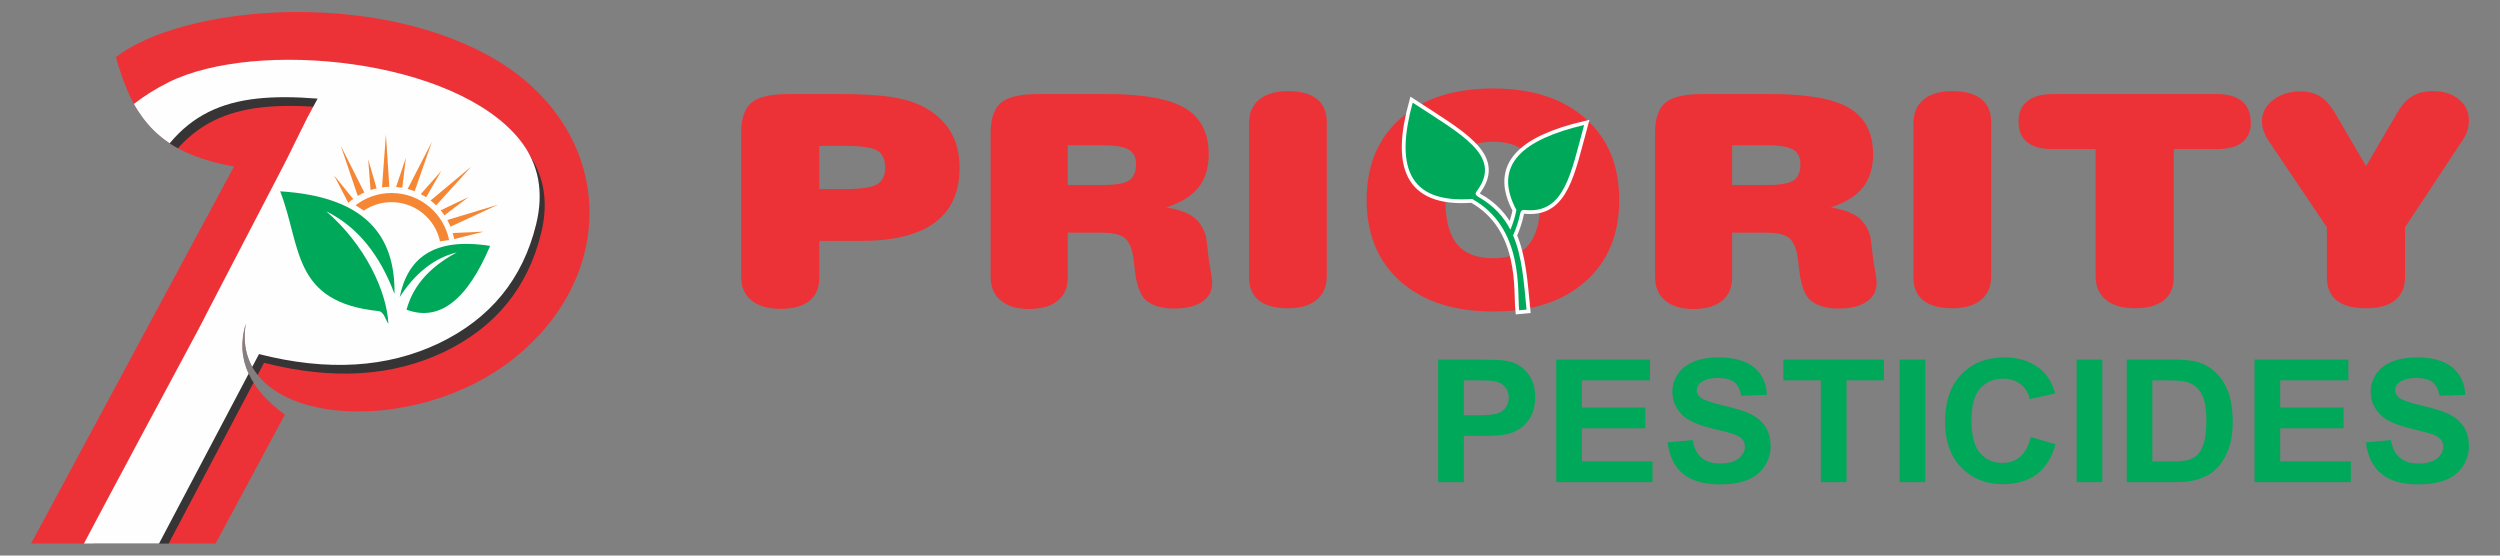
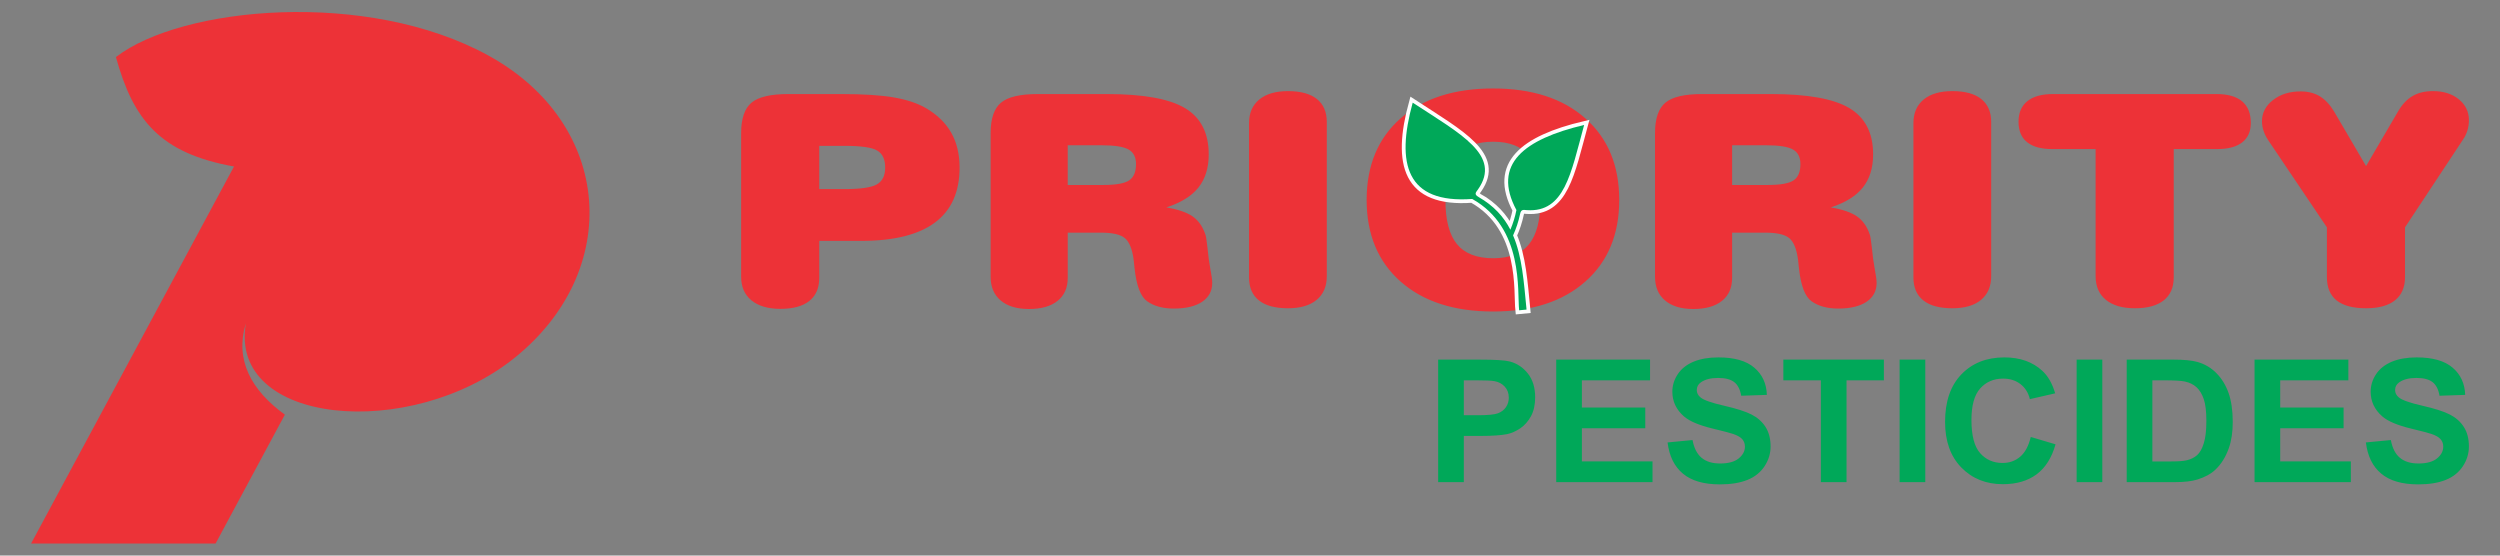
<svg xmlns="http://www.w3.org/2000/svg" xml:space="preserve" width="297mm" height="66mm" version="1.1" style="shape-rendering:geometricPrecision; text-rendering:geometricPrecision; image-rendering:optimizeQuality; fill-rule:evenodd; clip-rule:evenodd" viewBox="0 0 29700 6600">
  <rect x="0" y="0" width="29700" height="6600" fill="#808080" stroke="none" />
  <defs>
    <style type="text/css">
   
    .str1 {stroke:#FEFEFE;stroke-width:89.9;stroke-miterlimit:22.926}
    .str0 {stroke:#FEFEFE;stroke-width:22.66;stroke-miterlimit:22.926}
    .fil4 {fill:none}
    .fil3 {fill:#F58634}
    .fil0 {fill:#ED3237}
    .fil5 {fill:#00A859}
    .fil2 {fill:#FEFEFE;fill-rule:nonzero}
    .fil1 {fill:#373435;fill-rule:nonzero}
    .fil6 {fill:#ED3237;fill-rule:nonzero}
    .fil7 {fill:#00A859;fill-rule:nonzero}
   
  </style>
    <clipPath id="id0">
-       <path d="M6113.34 4251.12c-1239.87,996.27 -3401.74,798.78 -3192.14,-408.53 -134.48,433.98 65.64,795.42 463.15,1083.6l-823.34 1531.18 -2191.77 0 2410.76 -4479.32c-878.1,-157.81 -1195.2,-549.48 -1402.88,-1299.93 777.82,-601.97 2985.11,-811.03 4426.64,-17.59 1483.83,816.67 1596.17,2556.81 309.58,3590.59z" />
-     </clipPath>
+       </clipPath>
  </defs>
  <g id="Layer_x0020_1">
    <g id="_1305160009952">
      <path class="fil0" d="M6113.34 4251.12c-1239.87,996.27 -3401.74,798.78 -3192.14,-408.53 -134.48,433.98 65.64,795.42 463.15,1083.6l-823.34 1531.18 -2191.77 0 2410.76 -4479.32c-878.1,-157.81 -1195.2,-549.48 -1402.88,-1299.93 777.82,-601.97 2985.11,-811.03 4426.64,-17.59 1483.83,816.67 1596.17,2556.81 309.58,3590.59z" />
      <g style="clip-path:url(#id0)">
        <g>
-           <path id="_1" class="fil1" d="M-1106.38 7457.51l540.49 -283.39c185.47,49.3 323.43,86.87 411.57,113.69 89.79,27.26 173.3,54.52 253.82,80.67 48.25,15.61 124.07,42.2 225.65,78.8 103.15,37.2 177.48,63.19 227.3,79.4 195.62,-399.17 1280.19,-2421.76 1540.88,-2905.48 260.53,-483.65 401.56,-749.42 422.32,-795.5l848.31 -1631.86c62.15,-118.25 97.41,-184.28 343.38,-685.48l126.01 -233.2c-1075.24,-85.15 -1678.25,130.05 -2117.68,1142.69 -41.38,95.53 -44.52,220.49 -58.71,356.22 -15.69,135.12 -25.69,292.2 -32.12,466.91 -146.92,45.12 -288.32,86.65 -423.67,122.8 -135.27,36.23 -264.57,67.08 -388.19,94.27 4.63,-193.46 15.17,-372.21 34.59,-535.42 17.85,-163.58 43.17,-312.07 76.19,-447.05 153.19,-626.16 532.65,-1091.29 1139.69,-1395 1035.94,-515.69 3407.36,-282.72 4176.72,690.86 220.42,281.22 283.09,613.17 188.97,997.92 -159.02,649.77 -544.52,1120.2 -1156.87,1413.15 -611.9,291.16 -1322.92,335.16 -2135.3,127.51l-1824.8 3458.15c60.05,19.49 123.47,38.32 189.8,58.04 66.25,19.64 157.16,49.22 274.2,87.31 103.98,33.77 220.8,73.58 351.67,119.74 129.52,45.71 211.09,74.25 243.28,84.63 62.97,20.47 126.46,39.22 191.67,56.77 65.2,17.48 135.27,34.88 211.68,52.43l-19.42 79.33c-250.68,67.9 -517.86,93.97 -801.33,76.56 -283.39,-17.4 -586.5,-77.68 -908.59,-182.4l-1282.81 -416.95c-35.1,-11.43 -82.38,-25.02 -143.26,-41.16 -60.88,-16.13 -105.17,-28.75 -134.53,-38.24 -73.12,-23.75 -176.72,-66.4 -308.64,-127.58 -130.64,-60.5 -225.13,-100.54 -282.27,-119.14z" />
          <path class="fil2" d="M-1166.33 7353.97l540.49 -283.39c185.47,49.3 323.43,86.87 411.57,113.68 89.79,27.27 173.3,54.53 253.82,80.67 48.25,15.62 124.07,42.21 225.65,78.81 103.15,37.2 177.48,63.19 227.3,79.4 195.62,-399.17 1280.19,-2421.76 1540.88,-2905.48 260.53,-483.65 401.56,-749.42 422.32,-795.51l848.31 -1631.86c62.15,-118.24 97.41,-184.27 343.38,-685.47l126.01 -233.2c-1075.24,-85.15 -1678.25,130.04 -2117.68,1142.68 -41.38,95.54 -44.52,220.5 -58.71,356.22 -15.69,135.13 -25.69,292.21 -32.12,466.92 -146.92,45.12 -288.32,86.65 -423.67,122.8 -135.27,36.23 -264.57,67.08 -388.19,94.27 4.63,-193.46 15.17,-372.21 34.59,-535.42 17.85,-163.58 43.17,-312.07 76.19,-447.05 153.19,-626.16 532.64,-1091.29 1139.69,-1395 1035.94,-515.69 3407.36,-282.72 4176.72,690.85 220.42,281.23 283.09,613.17 188.97,997.93 -159.02,649.77 -544.52,1120.2 -1156.87,1413.15 -611.9,291.16 -1322.92,335.16 -2135.3,127.51l-1824.8 3458.15c60.05,19.49 123.47,38.32 189.8,58.04 66.25,19.64 157.16,49.22 274.2,87.31 103.98,33.77 220.8,73.58 351.67,119.74 129.52,45.71 211.09,74.25 243.28,84.63 62.97,20.47 126.46,39.21 191.67,56.77 65.2,17.48 135.27,34.88 211.68,52.43l-19.42 79.33c-250.68,67.9 -517.86,93.96 -801.33,76.56 -283.39,-17.4 -586.5,-77.68 -908.59,-182.4l-1282.81 -416.95c-35.1,-11.43 -82.38,-25.02 -143.26,-41.16 -60.88,-16.13 -105.17,-28.76 -134.53,-38.24 -73.12,-23.75 -176.72,-66.41 -308.64,-127.58 -130.64,-60.5 -225.13,-100.54 -282.27,-119.14z" />
          <g>
            <path class="fil3" d="M4224.27 2438.67c118.03,-91.32 266.09,-145.69 426.88,-145.69 337.63,0 619.3,239.63 684.19,558.11l-107.67 16.2c-56.95,-266.1 -293.41,-465.65 -576.52,-465.65 -121.89,0 -235.12,36.99 -329.12,100.35l-97.76 -63.32z" />
            <path class="fil3" d="M5374.91 2845.49l370.32 -93.5 -382.64 16.8 12.32 76.7zm-1165.74 -465.52l-240.64 -296.6 176.25 340.05 64.39 -43.45zm270.6 -121.51l-105.78 -367.02 29.53 381.88 76.25 -14.86zm-143.64 44.63l-288.15 -572.19 205.85 607.09 82.3 -34.9zm440.19 -50.88l45.88 -379.19 -121.88 363.11 76 16.08zm-149.67 -14.97l-41.93 -639.29 -47.46 639.29 89.39 0zm425.15 124.97l190.25 -331.19 -253.95 286.71 63.7 44.48zm-131.96 -72.21l210.94 -604.94 -293.24 570.06 82.3 34.88zm342.62 281.01l304.45 -230.64 -345.73 164.84 41.28 65.8zm72.61 129.44l581.46 -268.98 -613.61 185.57 32.15 83.41zm-165.91 -247.43l430.35 -474.6 -492.5 410.37 62.15 64.23z" />
            <g>
              <path class="fil4 str0" d="M5394.25 2905.6c-40.56,-384.16 -364.55,-675.72 -750.84,-675.72 -191.25,0 -375.38,72.59 -515.18,203.09" />
            </g>
            <g>
              <path class="fil5" d="M5426.58 2998.6c-365.42,197.92 -528.58,430.99 -596.75,680.56 384.89,143.54 716.41,-105.36 993.06,-757.89 -677.55,-105.99 -981.25,149.39 -1074.44,608.23 181.83,-281.1 405.6,-463.43 678.13,-530.9z" />
              <path class="fil5" d="M3876.05 2510.38c464.72,401.6 718.44,952.74 737.95,1334.48 -30.09,-34.38 -51.64,-142.46 -115.74,-148.99 -1035.75,-105.47 -916.67,-774 -1169.6,-1422.91 1011.1,62.21 1368.61,527.12 1358.11,1218.76 -173.55,-463.33 -438.81,-797.46 -810.72,-981.34z" />
            </g>
          </g>
        </g>
      </g>
-       <path class="fil4" d="M6113.34 4251.12c-1239.87,996.27 -3401.74,798.78 -3192.14,-408.53 -134.48,433.98 65.64,795.42 463.15,1083.6l-823.34 1531.18 -2191.77 0 2410.76 -4479.32c-878.1,-157.81 -1195.2,-549.48 -1402.88,-1299.93 777.82,-601.97 2985.11,-811.03 4426.64,-17.59 1483.83,816.67 1596.17,2556.81 309.58,3590.59z" />
      <g id="_1305160010480">
        <g>
          <path class="fil6" d="M9732.64 2861.74l0 439.29c0,120.59 -39.51,212.06 -117.82,274.4 -78.35,62.35 -192.83,93.81 -343.47,93.81 -147.3,0 -262.46,-33.81 -344.14,-100.81 -81.68,-67 -122.51,-160.21 -122.51,-280.81l0 -1704.73c0,-174.2 41.5,-295.39 123.84,-363.55 82.37,-68.17 227.65,-101.96 435.21,-101.96l629.34 0c264.46,0 473.35,13.41 626.66,40.2 154,26.8 281.87,69.32 383.64,128.77 133.24,78.65 232.99,175.94 297.93,291.88 65.61,115.94 98.42,253.43 98.42,413.08 0,290.14 -97.75,507.45 -292.57,652.52 -194.83,145.08 -487.42,217.91 -877.07,217.91l-497.46 0zm0 -1129.12l0 513.87 297.94 0c192.83,0 322.04,-18.64 387.66,-56.52 64.93,-37.29 97.75,-103.7 97.75,-199.83 0,-96.71 -31.48,-163.72 -93.76,-201 -62.9,-37.87 -193.47,-56.52 -391.65,-56.52l-297.94 0zm2951.91 464.92l421.11 0c152.01,0 254.43,-18.06 308.67,-54.77 54.23,-36.11 81.68,-100.79 81.68,-193.42 0,-81.56 -29.46,-139.83 -88.37,-173.04 -58.91,-33.79 -167.38,-50.67 -325.4,-50.67l-397.69 0 0 471.9zm0 1104.64c0,117.12 -40.16,208 -120.51,272.08 -80.34,64.67 -194.18,96.71 -340.12,96.71 -143.95,0 -255.75,-33.79 -335.41,-100.79 -79.69,-67 -119.85,-161.38 -119.85,-281.98l0 -1705.89c0,-173.62 41.5,-294.81 123.84,-362.97 82.36,-68.17 226.98,-101.96 435.2,-101.96l822.83 0c431.85,0 741.16,55.93 928.64,167.79 186.78,112.45 280.52,295.39 280.52,548.83 0,160.21 -40.84,291.31 -121.85,393.25 -81.02,101.97 -208.22,180.62 -380.97,236.54 139.26,23.91 243.04,59.45 311.34,107.22 68.95,47.77 119.18,119.44 151.97,215.56 6.69,16.9 14.74,65.84 23.43,146.82 6.69,58.85 12.06,106.04 16.08,141.58 4.01,26.21 10.04,62.33 17.4,108.94 16.07,83.31 24.1,142.75 24.1,177.7 0,95.55 -40.17,170.13 -119.84,223.73 -80.34,53.59 -192.16,80.4 -336.11,80.4 -64.27,0 -122.52,-7 -176.06,-21.56 -52.9,-13.98 -100.44,-36.13 -141.94,-65.84 -77.67,-55.35 -127.2,-187.6 -149.3,-396.18 -4.03,-40.77 -7.36,-72.82 -10.04,-95.54 -16.75,-128.77 -52.24,-214.4 -105.13,-258.09 -52.22,-43.12 -147.3,-64.68 -284.54,-64.68l-393.68 0 0 538.33zm3077.78 -20.96c0,121.17 -40.17,214.39 -120.52,281.39 -80.34,66.42 -194.14,99.63 -340.1,99.63 -151.99,0 -267.15,-30.88 -345.47,-93.21 -78.35,-61.77 -117.84,-153.23 -117.84,-273.83l0 -1832.33c0,-120.6 40.85,-213.81 121.85,-280.81 81.02,-66.43 194.82,-99.64 341.46,-99.64 149.95,0 264.45,31.46 342.8,93.81 78.31,62.92 117.82,153.81 117.82,273.23l0 1831.76zm1409.32 -904.81c0,238.29 45.53,412.5 137.26,524.35 91.72,111.29 235.02,167.21 429.83,167.21 194.17,0 336.09,-55.92 426.48,-167.21 90.38,-111.85 135.25,-286.06 135.25,-524.35 0,-238.87 -44.87,-413.66 -135.25,-525.52 -90.39,-111.27 -232.31,-167.21 -426.48,-167.21 -194.81,0 -338.11,55.94 -429.83,167.21 -91.73,111.86 -137.26,286.65 -137.26,525.52zm-935.96 -0.58c0,-409.58 134.56,-732.93 403.03,-969.47 268.48,-237.13 635.39,-355.4 1099.36,-355.4 462.63,0 828.18,118.27 1095.99,355.4 268.48,236.54 402.4,559.89 402.4,969.47 0,408.41 -133.92,731.76 -402.4,968.89 -267.81,237.12 -633.36,355.96 -1095.99,355.96 -463.97,0 -830.88,-118.84 -1099.36,-355.96 -268.47,-237.13 -403.03,-560.48 -403.03,-968.89zm4341.8 -178.29l421.13 0c151.99,0 254.43,-18.06 308.66,-54.77 54.24,-36.11 81.67,-100.79 81.67,-193.42 0,-81.56 -29.45,-139.83 -88.37,-173.04 -58.91,-33.79 -167.38,-50.67 -325.38,-50.67l-397.71 0 0 471.9zm0 1104.64c0,117.12 -40.16,208 -120.51,272.08 -80.32,64.67 -194.16,96.71 -340.1,96.71 -143.95,0 -255.75,-33.79 -335.42,-100.79 -79.7,-67 -119.85,-161.38 -119.85,-281.98l0 -1705.89c0,-173.62 41.5,-294.81 123.84,-362.97 82.37,-68.17 226.99,-101.96 435.21,-101.96l822.83 0c431.83,0 741.16,55.93 928.62,167.79 186.79,112.45 280.53,295.39 280.53,548.83 0,160.21 -40.84,291.31 -121.86,393.25 -81.01,101.97 -208.22,180.62 -380.97,236.54 139.28,23.91 243.06,59.45 311.34,107.22 68.95,47.77 119.19,119.44 151.99,215.56 6.69,16.9 14.73,65.84 23.41,146.82 6.71,58.85 12.08,106.04 16.09,141.58 4.01,26.21 10.04,62.33 17.39,108.94 16.07,83.31 24.12,142.75 24.12,177.7 0,95.55 -40.17,170.13 -119.84,223.73 -80.36,53.59 -192.16,80.4 -336.11,80.4 -64.27,0 -122.52,-7 -176.08,-21.56 -52.9,-13.98 -100.43,-36.13 -141.93,-65.84 -77.66,-55.35 -127.21,-187.6 -149.31,-396.18 -4.03,-40.77 -7.36,-72.82 -10.04,-95.54 -16.73,-128.77 -52.24,-214.4 -105.12,-258.09 -52.22,-43.12 -147.29,-64.68 -284.55,-64.68l-393.68 0 0 538.33zm3077.8 -20.96c0,121.17 -40.17,214.39 -120.52,281.39 -80.34,66.42 -194.16,99.63 -340.12,99.63 -151.97,0 -267.13,-30.88 -345.47,-93.21 -78.33,-61.77 -117.84,-153.23 -117.84,-273.83l0 -1832.33c0,-120.6 40.85,-213.81 121.85,-280.81 81.02,-66.43 194.84,-99.64 341.46,-99.64 149.97,0 264.47,31.46 342.8,93.81 78.33,62.92 117.84,153.81 117.84,273.23l0 1831.76zm726.41 -1510.14c-131.9,0 -231.65,-27.39 -299.94,-82.16 -67.63,-54.19 -101.76,-135.17 -101.76,-242.36 0,-106.62 34.79,-188.19 105.11,-244.7 69.63,-56.51 171.39,-84.48 304.62,-84.48l1944.29 0c133.23,0 234.33,29.14 302.62,86.81 68.95,58.25 103.1,143.33 103.1,256.35 0,101.37 -34.15,178.29 -103.1,231.29 -68.29,53.02 -168.04,79.25 -298.6,79.25l-514.19 0 0 1524.12c0,119.43 -39.51,210.31 -118.52,273.23 -79,62.35 -193.48,93.81 -342.78,93.81 -147.29,0 -262.45,-33.21 -344.13,-99.63 -81.68,-67 -122.51,-160.22 -122.51,-280.81l0 -1510.72 -514.21 0zm4189.83 1520.62c0,120.6 -39.5,212.66 -118.51,275.58 -78.99,63.5 -194.15,94.96 -344.12,94.96 -154.66,0 -270.5,-30.88 -348.81,-92.06 -77.66,-61.75 -116.51,-154.38 -116.51,-278.48l0 -590.77 -696.98 -1034.74c-24.77,-37.27 -43.5,-75.15 -55.55,-112.44 -12.72,-37.86 -18.74,-75.73 -18.74,-114.77 0,-98.46 43.51,-182.36 131.22,-250.52 87.69,-68.17 196.84,-102.54 326.06,-102.54 89.04,0 165.36,19.23 228.3,57.1 63.61,38.44 120.52,98.46 170.05,180.02l380.96 650.19 386.32 -660.09c46.85,-78.66 103.78,-136.91 169.39,-174.2 66.27,-37.88 145.94,-56.52 240.36,-56.52 124.52,0 226.29,32.64 305.95,97.29 79.67,65.27 119.85,148 119.85,249.37 0,39.61 -6.03,79.23 -17.41,118.85 -12.05,39.03 -28.8,75.17 -51.56,108.36l-690.27 1044.64 0 590.77z" />
          <path class="fil7" d="M17085.25 5727.79l0 -1455.51 487.55 0c184.73,0 304.94,7.12 361.02,21.69 86.24,22.02 158.42,69.45 216.63,142.63 58.16,73.19 87.26,167.71 87.26,283.58 0,89.44 -16.83,164.32 -50.11,225.31 -33.66,60.99 -76.07,108.76 -127.6,143.65 -51.52,34.55 -104.08,57.59 -157.37,68.77 -72.56,13.89 -177.34,21.01 -314.74,21.01l-197.69 0 0 548.87 -304.95 0zm304.95 -1209.53l0 414.69 165.79 0c119.52,0 199.08,-7.79 239.39,-23.03 40.3,-15.26 71.84,-38.97 94.62,-71.84 22.8,-32.52 34.37,-70.13 34.37,-113.5 0,-53.19 -16.12,-96.9 -48.02,-131.45 -32.25,-34.56 -72.56,-56.25 -121.98,-65.05 -36.1,-6.44 -108.65,-9.82 -218.02,-9.82l-146.15 0zm1097.76 1209.53l0 -1455.51 1114.6 0 0 245.98 -809.65 0 0 323.21 752.87 0 0 245.97 -752.87 0 0 394.38 839.09 0 0 245.97 -1144.04 0zm1322.78 -471.62l296.54 -28.46c17.87,95.88 53.62,166.01 107.94,211.08 54.35,45.05 127.6,67.42 219.78,67.42 97.44,0 171.05,-19.99 220.47,-59.97 49.41,-39.99 74.3,-86.74 74.3,-140.26 0,-34.56 -10.51,-63.71 -31.21,-88.09 -20.67,-24.05 -57.13,-45.07 -109.01,-62.68 -35.38,-12.2 -116.01,-33.21 -242.19,-63.71 -162.27,-39.29 -276.19,-87.4 -341.73,-144.67 -92.18,-80.28 -138.1,-178.2 -138.1,-293.73 0,-74.21 21.75,-143.99 64.85,-208.7 43.47,-64.73 105.85,-113.84 187.53,-147.73 81.66,-33.87 179.8,-50.81 295.45,-50.81 188.23,0 330.18,40.31 425.16,121.29 95.35,80.97 145.11,188.71 150.02,323.9l-304.94 10.16c-12.98,-75.21 -40.65,-129.08 -83.07,-161.95 -42.42,-32.87 -106.21,-49.47 -191.03,-49.47 -87.62,0 -156.32,17.62 -205.74,52.85 -31.88,22.71 -48.01,52.87 -48.01,90.8 0,34.57 15.07,64.04 45.21,88.44 38.21,31.51 131.08,64.03 278.65,97.92 147.56,33.53 256.57,68.76 327.02,104.68 70.81,36.25 126.17,85.38 166.14,148.06 39.94,62.67 59.93,139.92 59.93,231.74 0,83.34 -23.83,161.6 -71.84,234.45 -48.04,72.84 -115.69,127.05 -203.31,162.28 -87.62,35.59 -196.97,53.21 -327.71,53.21 -190.32,0 -336.48,-42.35 -438.48,-127.39 -101.99,-84.71 -162.62,-208.38 -182.62,-370.66zm1821.21 471.62l0 -1209.53 -445.83 0 0 -245.98 1194.5 0 0 245.98 -443.74 0 0 1209.53 -304.93 0zm935.49 0l0 -1455.51 304.93 0 0 1455.51 -304.93 0zm1557.96 -536.67l294.42 87.4c-45.21,160.27 -120.56,279.18 -225.72,357.11 -105.15,77.58 -238.34,116.55 -399.93,116.55 -200.13,0 -364.51,-66.07 -493.5,-198.2 -128.63,-132.13 -193.12,-312.71 -193.12,-542.08 0,-242.25 64.85,-430.63 194.18,-564.8 129.32,-134.15 299.68,-201.24 510.67,-201.24 184.37,0 334.03,52.85 448.99,158.21 68.7,62.35 119.88,151.79 154.23,268.68l-300.73 69.11c-17.88,-75.21 -55.03,-134.84 -111.46,-178.55 -56.78,-43.71 -125.47,-65.38 -206.08,-65.38 -111.82,0 -202.6,38.61 -272.01,116.21 -69.76,77.25 -104.44,202.6 -104.44,376.06 0,183.64 34.34,314.76 102.69,392.68 68.7,78.26 157.73,117.23 267.44,117.23 80.96,0 150.7,-24.73 208.9,-74.54 58.18,-49.81 100.24,-127.73 125.47,-234.45zm545.04 536.67l0 -1455.51 304.93 0 0 1455.51 -304.93 0zm594.78 -1455.51l554.51 0c125.11,0 220.46,9.15 286,27.79 87.98,25.07 163.68,69.79 226.42,134.15 63.09,64.05 110.78,142.65 143.7,235.81 32.6,92.84 49.09,207.7 49.09,343.89 0,119.93 -15.44,222.93 -46.27,309.67 -37.51,106.04 -91.12,191.76 -160.88,257.15 -52.57,49.81 -123.72,88.44 -213.11,116.21 -66.93,20.68 -156.32,30.84 -268.48,30.84l-570.98 0 0 -1455.51zm304.95 245.98l0 963.56 226.06 0c84.48,0 145.47,-4.74 182.98,-13.9 49.42,-11.86 90.08,-32.19 122.31,-60.65 32.6,-28.45 58.9,-75.2 79.23,-140.27 20.66,-65.04 30.84,-154.14 30.84,-266.62 0,-112.49 -10.18,-198.54 -30.84,-258.85 -20.33,-60.32 -49.08,-107.07 -85.89,-140.94 -36.79,-33.56 -83.41,-56.59 -140.18,-68.45 -42.06,-9.14 -125.14,-13.88 -248.52,-13.88l-135.99 0zm1213.79 1209.53l0 -1455.51 1114.59 0 0 245.98 -809.64 0 0 323.21 752.87 0 0 245.97 -752.87 0 0 394.38 839.08 0 0 245.97 -1144.03 0zm1322.78 -471.62l296.54 -28.46c17.87,95.88 53.62,166.01 107.94,211.08 54.33,45.05 127.58,67.42 219.76,67.42 97.46,0 171.05,-19.99 220.47,-59.97 49.43,-39.99 74.3,-86.74 74.3,-140.26 0,-34.56 -10.5,-63.71 -31.19,-88.09 -20.69,-24.05 -57.13,-45.07 -109.01,-62.68 -35.4,-12.2 -116.01,-33.21 -242.2,-63.71 -162.28,-39.29 -276.18,-87.4 -341.72,-144.67 -92.18,-80.28 -138.1,-178.2 -138.1,-293.73 0,-74.21 21.73,-143.99 64.84,-208.7 43.46,-64.73 105.86,-113.84 187.52,-147.73 81.67,-33.87 179.81,-50.81 295.47,-50.81 188.22,0 330.16,40.31 425.15,121.29 95.34,80.97 145.11,188.71 150.02,323.9l-304.93 10.16c-12.98,-75.21 -40.65,-129.08 -83.09,-161.95 -42.4,-32.87 -106.19,-49.47 -191.01,-49.47 -87.62,0 -156.32,17.62 -205.74,52.85 -31.9,22.71 -48.01,52.87 -48.01,90.8 0,34.57 15.05,64.04 45.21,88.44 38.2,31.51 131.08,64.03 278.65,97.92 147.56,33.53 256.57,68.76 327,104.68 70.81,36.25 126.19,85.38 166.16,148.06 39.94,62.67 59.92,139.92 59.92,231.74 0,83.34 -23.82,161.6 -71.85,234.45 -48.02,72.84 -115.67,127.05 -203.29,162.28 -87.62,35.59 -196.98,53.21 -327.71,53.21 -190.34,0 -336.48,-42.35 -438.48,-127.39 -102.01,-84.71 -162.64,-208.38 -182.62,-370.66z" />
        </g>
        <g>
          <path class="fil4 str1" d="M17565.74 2340.73c-59.26,-33.94 -30.97,-56.21 -6.3,-91.59 281.3,-403.91 -204.56,-655.5 -776.56,-1029.57 -199.89,727.01 -76.12,1201.4 706.92,1144.1 616.73,343.19 533.27,1100.54 557.63,1322.52l87.98 -8.29c-32.12,-327.06 -51.86,-629.55 -160.01,-881.35 36.47,-80.76 64.79,-165.7 83.58,-255.77 12.08,-57.92 40.65,-46.9 79.91,-44.27 447.63,30.26 522.67,-432.92 680.59,-1011.9 -711.3,168.96 -1097.01,464.59 -804.39,1010.75 -15.75,80.96 -40.38,158.94 -71.59,233.57 -78.81,-152.64 -196.3,-284.23 -377.76,-388.2z" />
          <path id="_1_0" class="fil5" d="M17565.74 2340.73c-59.26,-33.94 -30.97,-56.21 -6.3,-91.59 281.3,-403.91 -204.56,-655.5 -776.56,-1029.57 -199.89,727.01 -76.12,1201.4 706.92,1144.1 616.73,343.19 533.27,1100.54 557.63,1322.52l87.98 -8.29c-32.12,-327.06 -51.86,-629.55 -160.01,-881.35 36.47,-80.76 64.79,-165.7 83.58,-255.77 12.08,-57.92 40.65,-46.9 79.91,-44.27 447.63,30.26 522.67,-432.92 680.59,-1011.9 -711.3,168.96 -1097.01,464.59 -804.39,1010.75 -15.75,80.96 -40.38,158.94 -71.59,233.57 -78.81,-152.64 -196.3,-284.23 -377.76,-388.2z" />
        </g>
      </g>
    </g>
  </g>
</svg>